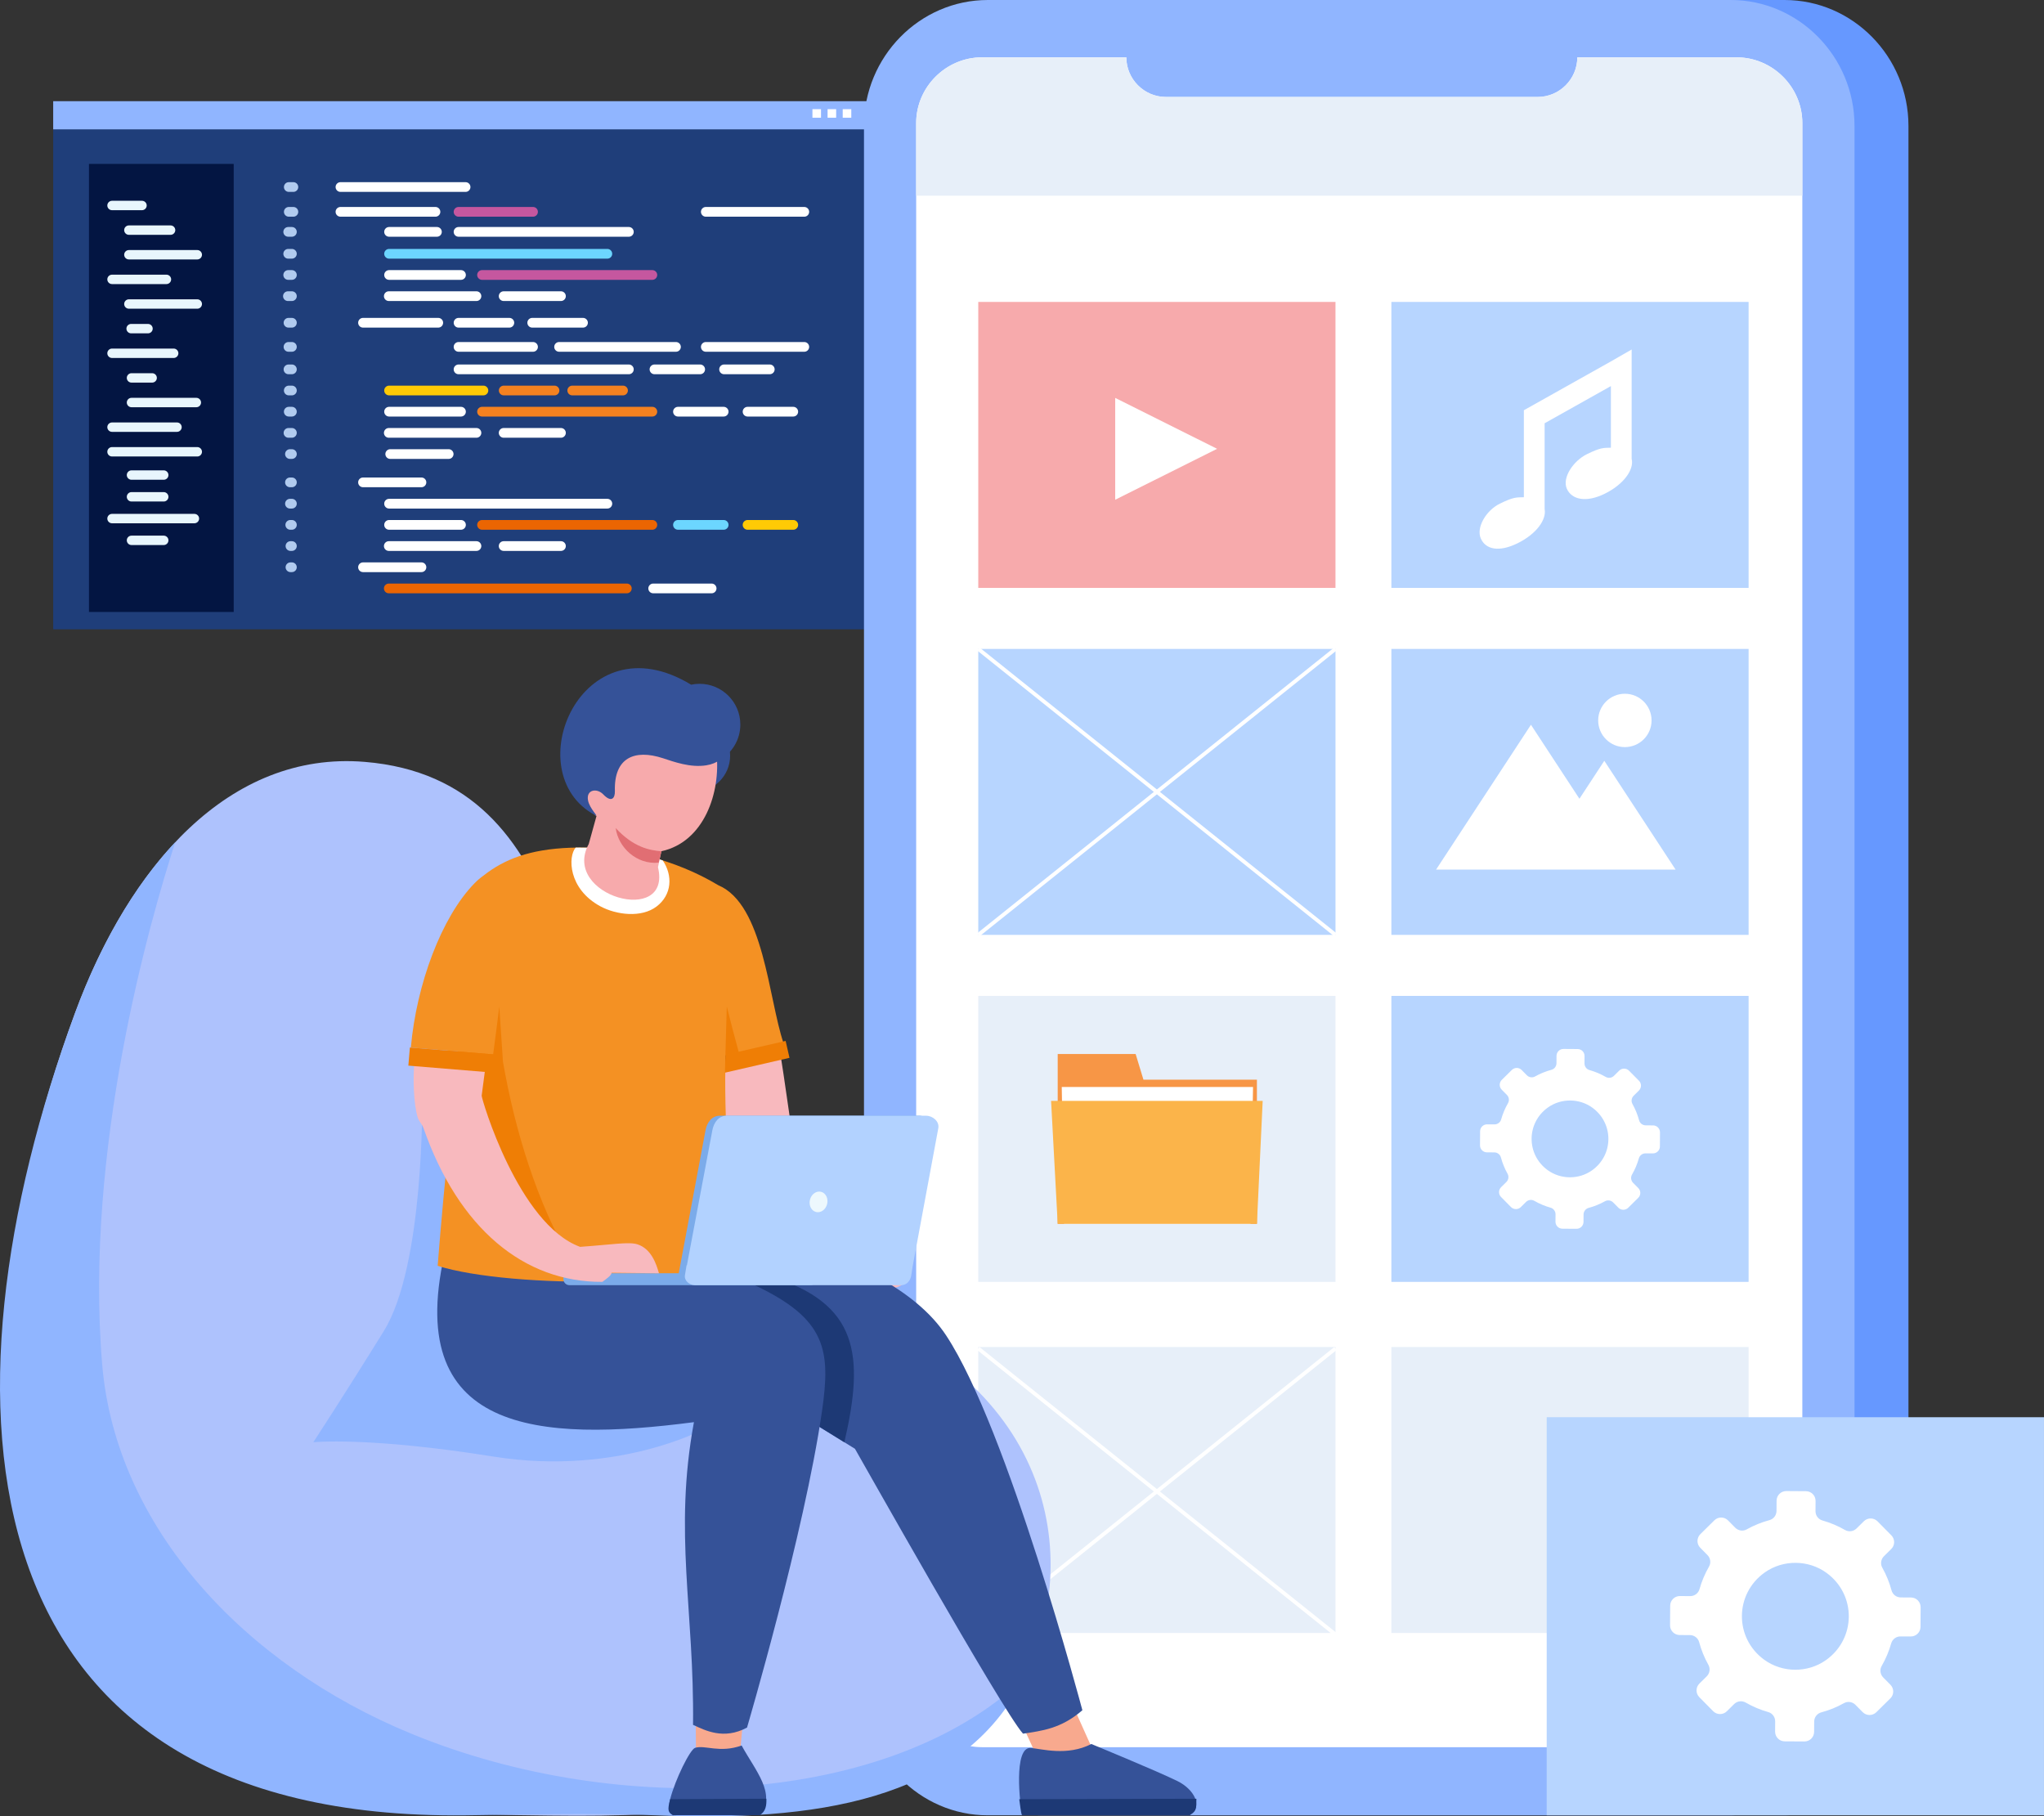
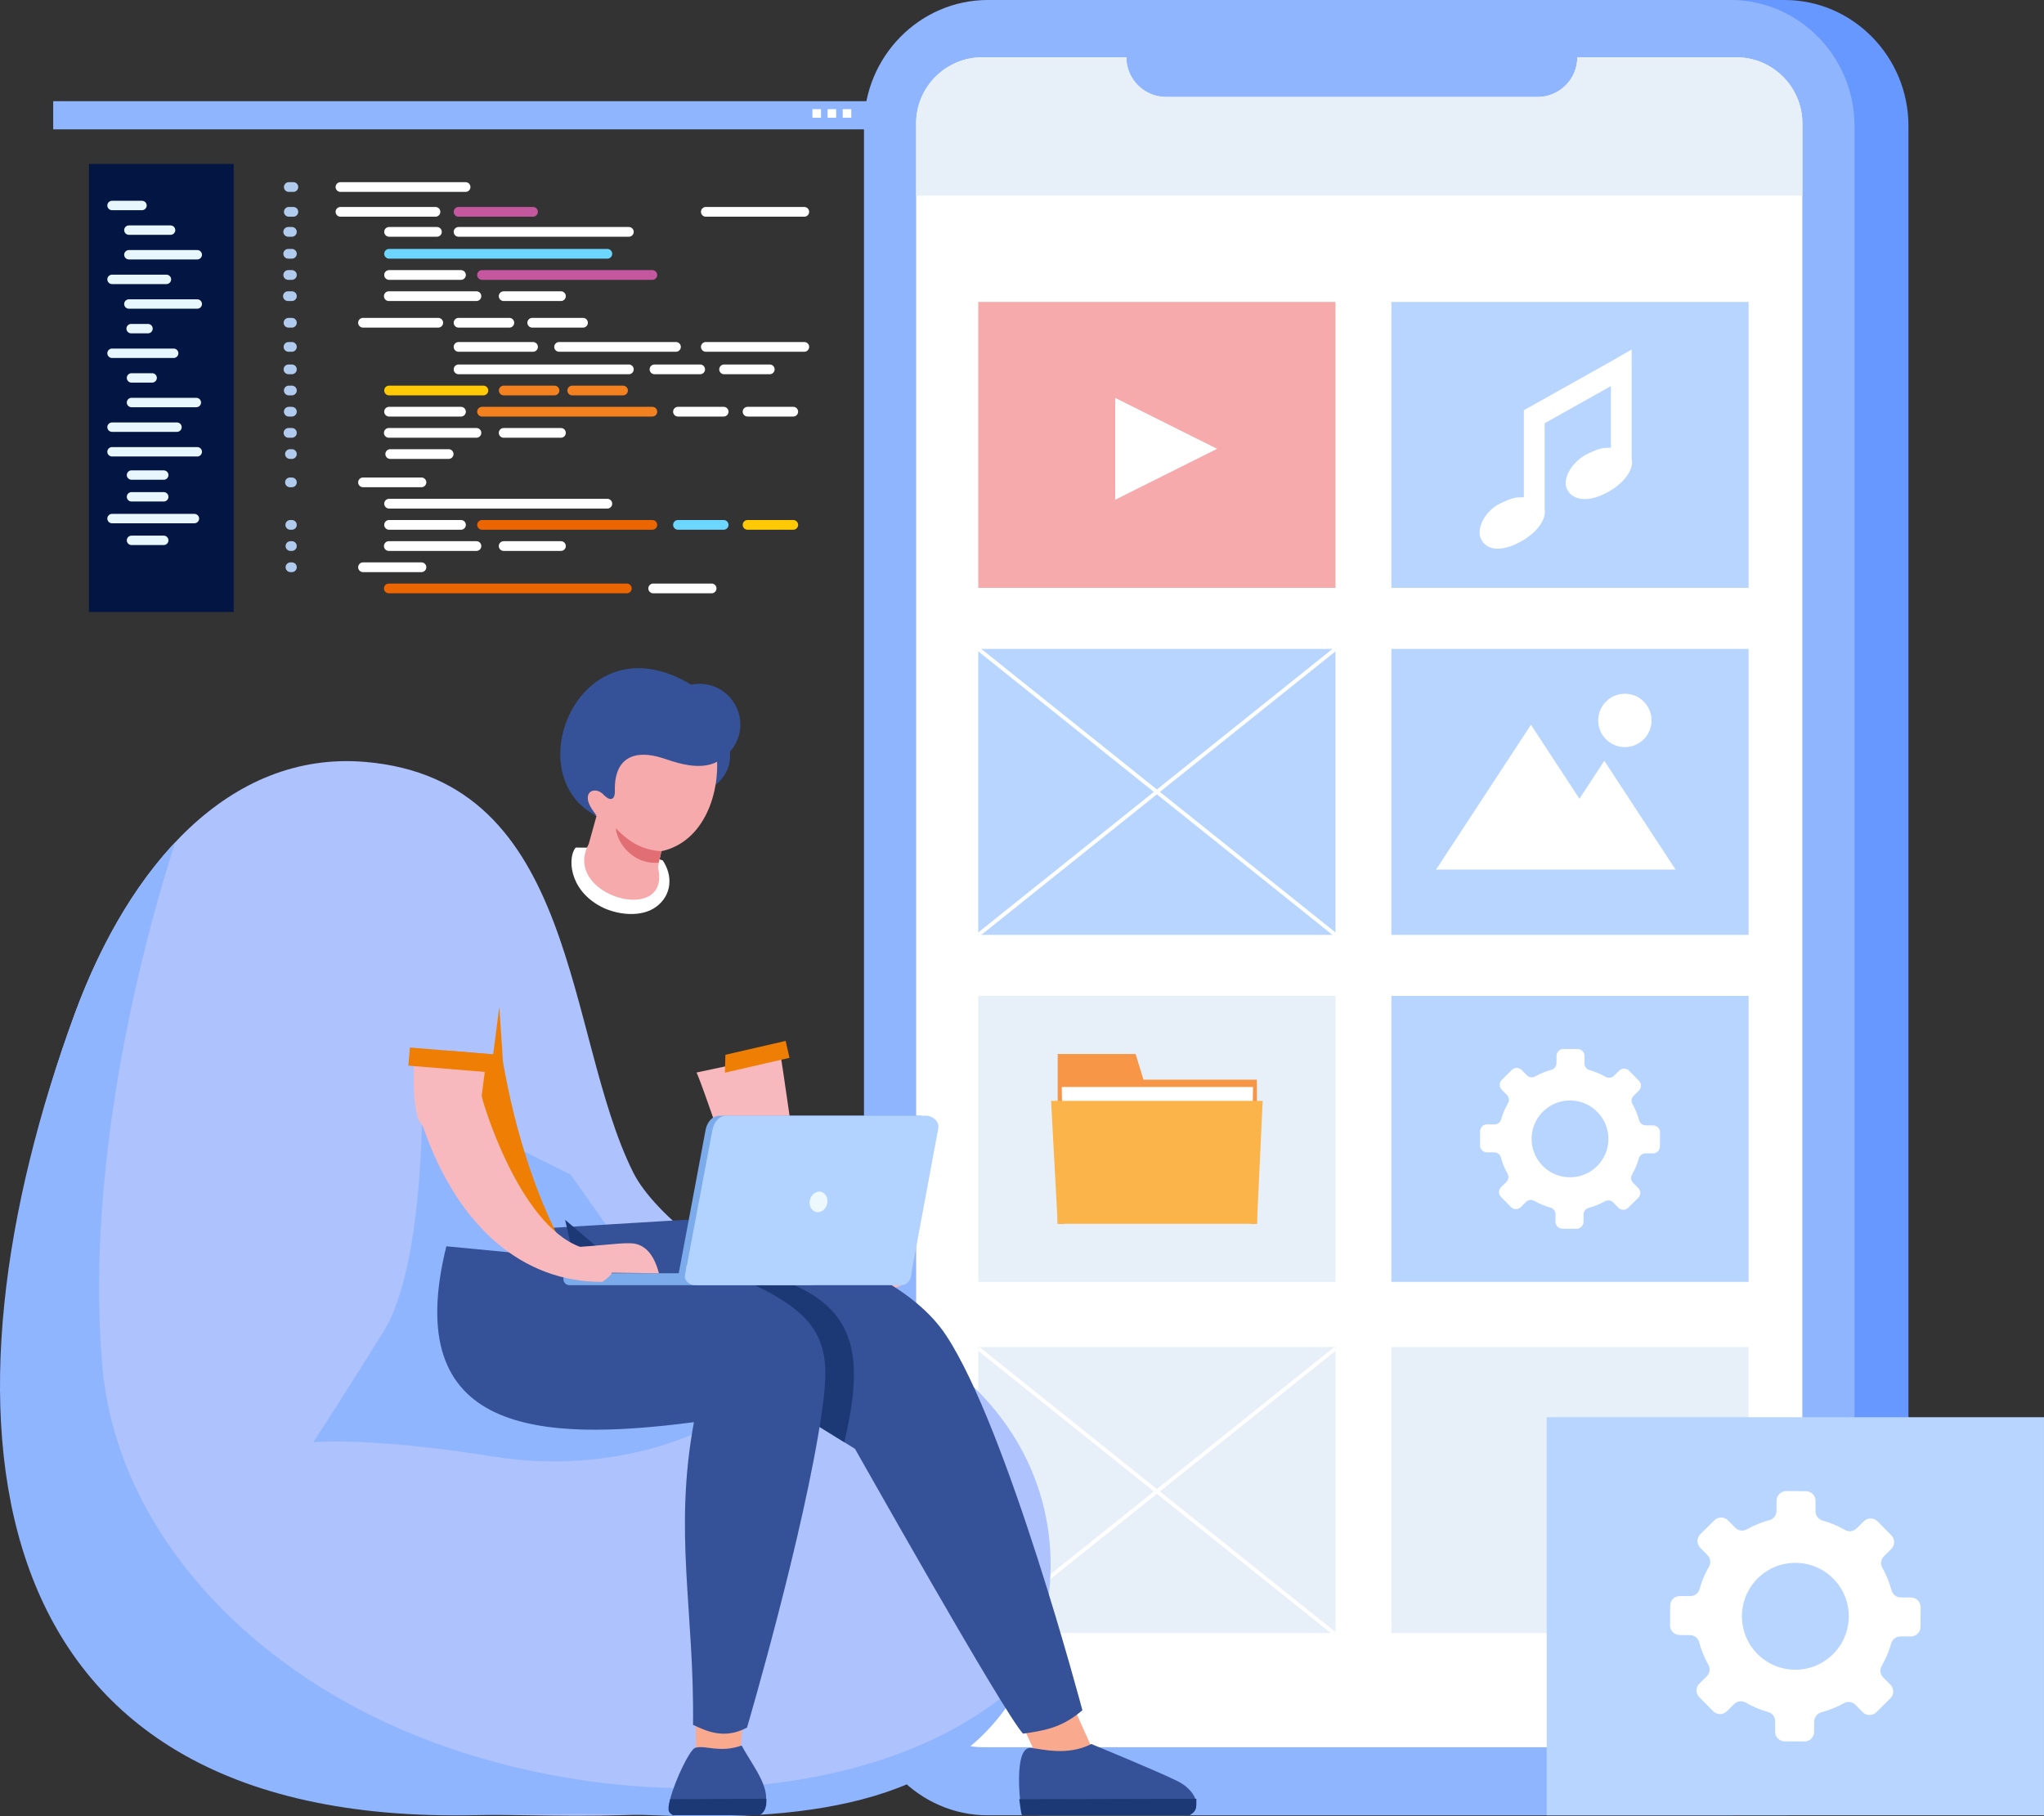
<svg xmlns="http://www.w3.org/2000/svg" width="359" height="319" viewBox="0 0 359 319" fill="none">
  <rect x="0" y="0" width="359" height="319" fill="#333333" stroke="none" />
  <g clip-path="url(#clip0_22291_11552)">
-     <path fill-rule="evenodd" clip-rule="evenodd" d="M9.38 22.702H152.814C152.834 22.702 152.851 22.719 152.851 22.739V110.484C152.851 110.504 152.834 110.521 152.814 110.521H9.38C9.36 110.521 9.343 110.504 9.343 110.484V22.739C9.343 22.719 9.36 22.702 9.38 22.702Z" fill="#1F3E7A" />
    <path fill-rule="evenodd" clip-rule="evenodd" d="M68.287 104.198H110.095C110.566 104.198 110.95 103.813 110.95 103.343C110.95 102.873 110.566 102.489 110.095 102.489H68.287C67.816 102.489 67.432 102.873 67.432 103.343C67.432 103.813 67.816 104.198 68.287 104.198Z" fill="#EB6502" />
    <path fill-rule="evenodd" clip-rule="evenodd" d="M114.724 104.198H124.987C125.458 104.198 125.842 103.813 125.842 103.343C125.842 102.873 125.458 102.489 124.987 102.489H114.724C114.254 102.489 113.869 102.873 113.869 103.343C113.869 103.813 114.254 104.198 114.724 104.198Z" fill="white" />
    <path fill-rule="evenodd" clip-rule="evenodd" d="M63.759 100.478H74.022C74.493 100.478 74.877 100.093 74.877 99.623C74.877 99.153 74.493 98.769 74.022 98.769H63.759C63.289 98.769 62.904 99.153 62.904 99.623C62.903 100.092 63.289 100.478 63.759 100.478Z" fill="white" />
    <path fill-rule="evenodd" clip-rule="evenodd" d="M68.287 96.756H83.681C84.152 96.756 84.536 96.372 84.536 95.902C84.536 95.432 84.152 95.047 83.681 95.047H68.287C67.816 95.047 67.432 95.432 67.432 95.902C67.432 96.372 67.816 96.756 68.287 96.756Z" fill="white" />
    <path fill-rule="evenodd" clip-rule="evenodd" d="M68.336 93.036H80.965C81.435 93.036 81.82 92.652 81.82 92.182C81.82 91.712 81.435 91.327 80.965 91.327H68.336C67.866 91.327 67.481 91.712 67.481 92.182C67.481 92.65 67.866 93.036 68.336 93.036Z" fill="white" />
    <path fill-rule="evenodd" clip-rule="evenodd" d="M68.336 89.315H106.673C107.143 89.315 107.528 88.93 107.528 88.46C107.528 87.99 107.143 87.606 106.673 87.606H68.336C67.866 87.606 67.481 87.99 67.481 88.46C67.481 88.93 67.866 89.315 68.336 89.315Z" fill="white" />
    <path fill-rule="evenodd" clip-rule="evenodd" d="M88.461 96.756H98.523C98.993 96.756 99.378 96.372 99.378 95.902C99.378 95.432 98.993 95.047 98.523 95.047H88.461C87.991 95.047 87.606 95.432 87.606 95.902C87.606 96.372 87.991 96.756 88.461 96.756Z" fill="white" />
    <path fill-rule="evenodd" clip-rule="evenodd" d="M84.664 93.036H114.575C115.045 93.036 115.43 92.652 115.43 92.182C115.43 91.712 115.045 91.327 114.575 91.327H84.664C84.193 91.327 83.809 91.712 83.809 92.182C83.809 92.65 84.193 93.036 84.664 93.036Z" fill="#EB6502" />
    <path fill-rule="evenodd" clip-rule="evenodd" d="M119.077 93.036H127.101C127.571 93.036 127.956 92.652 127.956 92.182C127.956 91.712 127.571 91.327 127.101 91.327H119.077C118.606 91.327 118.222 91.712 118.222 92.182C118.222 92.65 118.606 93.036 119.077 93.036Z" fill="#6CD6FF" />
    <path fill-rule="evenodd" clip-rule="evenodd" d="M131.301 93.036H139.325C139.796 93.036 140.18 92.652 140.18 92.182C140.18 91.712 139.796 91.327 139.325 91.327H131.301C130.831 91.327 130.446 91.712 130.446 92.182C130.446 92.65 130.831 93.036 131.301 93.036Z" fill="#FFCA05" />
    <path fill-rule="evenodd" clip-rule="evenodd" d="M63.759 85.57H74.022C74.493 85.57 74.877 85.185 74.877 84.715C74.877 84.245 74.493 83.861 74.022 83.861H63.759C63.289 83.861 62.904 84.245 62.904 84.715C62.903 85.185 63.289 85.57 63.759 85.57Z" fill="white" />
    <path fill-rule="evenodd" clip-rule="evenodd" d="M68.287 52.867H83.681C84.152 52.867 84.536 52.482 84.536 52.012C84.536 51.542 84.152 51.158 83.681 51.158H68.287C67.816 51.158 67.432 51.542 67.432 52.012C67.432 52.482 67.816 52.867 68.287 52.867Z" fill="white" />
    <path fill-rule="evenodd" clip-rule="evenodd" d="M68.336 49.147H80.965C81.435 49.147 81.82 48.762 81.82 48.292C81.82 47.822 81.435 47.438 80.965 47.438H68.336C67.866 47.438 67.481 47.822 67.481 48.292C67.481 48.762 67.866 49.147 68.336 49.147Z" fill="white" />
    <path fill-rule="evenodd" clip-rule="evenodd" d="M68.336 45.427H106.673C107.143 45.427 107.528 45.043 107.528 44.573C107.528 44.103 107.143 43.718 106.673 43.718H68.336C67.866 43.718 67.481 44.103 67.481 44.573C67.481 45.041 67.866 45.427 68.336 45.427Z" fill="#6CD6FF" />
    <path fill-rule="evenodd" clip-rule="evenodd" d="M88.461 52.867H98.523C98.993 52.867 99.378 52.482 99.378 52.012C99.378 51.542 98.993 51.158 98.523 51.158H88.461C87.991 51.158 87.606 51.542 87.606 52.012C87.606 52.482 87.991 52.867 88.461 52.867Z" fill="white" />
    <path fill-rule="evenodd" clip-rule="evenodd" d="M84.664 49.147H114.575C115.045 49.147 115.43 48.762 115.43 48.292C115.43 47.822 115.045 47.438 114.575 47.438H84.664C84.193 47.438 83.809 47.822 83.809 48.292C83.809 48.762 84.193 49.147 84.664 49.147Z" fill="#C5579F" />
    <path fill-rule="evenodd" clip-rule="evenodd" d="M68.539 80.598H78.802C79.272 80.598 79.657 80.213 79.657 79.743C79.657 79.273 79.272 78.889 78.802 78.889H68.539C68.068 78.889 67.684 79.273 67.684 79.743C67.684 80.213 68.068 80.598 68.539 80.598Z" fill="white" />
    <path fill-rule="evenodd" clip-rule="evenodd" d="M68.287 76.878H83.681C84.152 76.878 84.536 76.493 84.536 76.023C84.536 75.553 84.152 75.169 83.681 75.169H68.287C67.816 75.169 67.432 75.553 67.432 76.023C67.432 76.493 67.816 76.878 68.287 76.878Z" fill="white" />
    <path fill-rule="evenodd" clip-rule="evenodd" d="M68.336 73.156H80.965C81.435 73.156 81.82 72.772 81.82 72.302C81.82 71.832 81.435 71.448 80.965 71.448H68.336C67.866 71.448 67.481 71.832 67.481 72.302C67.481 72.772 67.866 73.156 68.336 73.156Z" fill="white" />
    <path fill-rule="evenodd" clip-rule="evenodd" d="M68.336 69.436H84.904C85.374 69.436 85.759 69.052 85.759 68.582C85.759 68.112 85.374 67.728 84.904 67.728H68.336C67.866 67.728 67.481 68.112 67.481 68.582C67.481 69.052 67.866 69.436 68.336 69.436Z" fill="#FFCA05" />
    <path fill-rule="evenodd" clip-rule="evenodd" d="M88.461 76.878H98.523C98.993 76.878 99.378 76.493 99.378 76.023C99.378 75.553 98.993 75.169 98.523 75.169H88.461C87.991 75.169 87.606 75.553 87.606 76.023C87.606 76.493 87.991 76.878 88.461 76.878Z" fill="white" />
    <path fill-rule="evenodd" clip-rule="evenodd" d="M84.664 73.156H114.575C115.045 73.156 115.43 72.772 115.43 72.302C115.43 71.832 115.045 71.448 114.575 71.448H84.664C84.193 71.448 83.809 71.832 83.809 72.302C83.809 72.772 84.193 73.156 84.664 73.156Z" fill="#F48120" />
    <path fill-rule="evenodd" clip-rule="evenodd" d="M119.077 73.156H127.101C127.571 73.156 127.956 72.772 127.956 72.302C127.956 71.832 127.571 71.448 127.101 71.448H119.077C118.606 71.448 118.222 71.832 118.222 72.302C118.222 72.772 118.606 73.156 119.077 73.156Z" fill="white" />
    <path fill-rule="evenodd" clip-rule="evenodd" d="M131.301 73.156H139.325C139.796 73.156 140.18 72.772 140.18 72.302C140.18 71.832 139.796 71.448 139.325 71.448H131.301C130.831 71.448 130.446 71.832 130.446 72.302C130.446 72.772 130.831 73.156 131.301 73.156Z" fill="white" />
    <path fill-rule="evenodd" clip-rule="evenodd" d="M80.539 41.576H110.45C110.92 41.576 111.305 41.192 111.305 40.722C111.305 40.252 110.92 39.867 110.45 39.867H80.539C80.068 39.867 79.684 40.252 79.684 40.722C79.682 41.192 80.068 41.576 80.539 41.576Z" fill="white" />
    <path fill-rule="evenodd" clip-rule="evenodd" d="M80.539 38.058H93.619C94.089 38.058 94.474 37.674 94.474 37.203C94.474 36.733 94.089 36.349 93.619 36.349H80.539C80.068 36.349 79.684 36.733 79.684 37.203C79.682 37.674 80.068 38.058 80.539 38.058Z" fill="#C5579F" />
    <path fill-rule="evenodd" clip-rule="evenodd" d="M123.968 38.058H141.263C141.733 38.058 142.118 37.674 142.118 37.203C142.118 36.733 141.733 36.349 141.263 36.349H123.968C123.498 36.349 123.113 36.733 123.113 37.203C123.113 37.674 123.498 38.058 123.968 38.058Z" fill="white" />
    <path fill-rule="evenodd" clip-rule="evenodd" d="M80.539 65.724H110.45C110.92 65.724 111.305 65.339 111.305 64.869C111.305 64.399 110.92 64.015 110.45 64.015H80.539C80.068 64.015 79.684 64.399 79.684 64.869C79.682 65.339 80.068 65.724 80.539 65.724Z" fill="white" />
    <path fill-rule="evenodd" clip-rule="evenodd" d="M114.951 65.724H122.975C123.445 65.724 123.83 65.339 123.83 64.869C123.83 64.399 123.445 64.015 122.975 64.015H114.951C114.48 64.015 114.096 64.399 114.096 64.869C114.096 65.339 114.48 65.724 114.951 65.724Z" fill="white" />
    <path fill-rule="evenodd" clip-rule="evenodd" d="M127.176 65.724H135.2C135.671 65.724 136.055 65.339 136.055 64.869C136.055 64.399 135.671 64.015 135.2 64.015H127.176C126.706 64.015 126.321 64.399 126.321 64.869C126.321 65.339 126.706 65.724 127.176 65.724Z" fill="white" />
    <path fill-rule="evenodd" clip-rule="evenodd" d="M80.539 61.777H93.619C94.089 61.777 94.474 61.393 94.474 60.922C94.474 60.453 94.089 60.068 93.619 60.068H80.539C80.068 60.068 79.684 60.453 79.684 60.922C79.682 61.393 80.068 61.777 80.539 61.777Z" fill="white" />
    <path fill-rule="evenodd" clip-rule="evenodd" d="M98.198 61.777H118.724C119.194 61.777 119.579 61.393 119.579 60.922C119.579 60.453 119.194 60.068 118.724 60.068H98.198C97.727 60.068 97.343 60.453 97.343 60.922C97.343 61.393 97.727 61.777 98.198 61.777Z" fill="white" />
    <path fill-rule="evenodd" clip-rule="evenodd" d="M123.968 61.777H141.263C141.733 61.777 142.118 61.393 142.118 60.922C142.118 60.453 141.733 60.068 141.263 60.068H123.968C123.498 60.068 123.113 60.453 123.113 60.922C123.113 61.393 123.498 61.777 123.968 61.777Z" fill="white" />
    <path d="M41.048 28.787H15.625V107.478H41.048V28.787Z" fill="#031542" />
    <path fill-rule="evenodd" clip-rule="evenodd" d="M88.473 69.436H97.391C97.861 69.436 98.246 69.052 98.246 68.582C98.246 68.112 97.861 67.728 97.391 67.728H88.473C88.003 67.728 87.618 68.112 87.618 68.582C87.617 69.052 88.003 69.436 88.473 69.436Z" fill="#F48120" />
    <path fill-rule="evenodd" clip-rule="evenodd" d="M100.508 69.436H109.426C109.896 69.436 110.281 69.052 110.281 68.582C110.281 68.112 109.896 67.728 109.426 67.728H100.508C100.038 67.728 99.653 68.112 99.653 68.582C99.653 69.052 100.038 69.436 100.508 69.436Z" fill="#F48120" />
    <path fill-rule="evenodd" clip-rule="evenodd" d="M63.759 57.538H76.974C77.444 57.538 77.829 57.154 77.829 56.684C77.829 56.214 77.444 55.83 76.974 55.83H63.759C63.289 55.83 62.904 56.214 62.904 56.684C62.903 57.154 63.289 57.538 63.759 57.538Z" fill="white" />
    <path fill-rule="evenodd" clip-rule="evenodd" d="M80.541 57.538H89.459C89.93 57.538 90.314 57.154 90.314 56.684C90.314 56.214 89.93 55.83 89.459 55.83H80.541C80.071 55.83 79.686 56.214 79.686 56.684C79.686 57.154 80.071 57.538 80.541 57.538Z" fill="white" />
    <path fill-rule="evenodd" clip-rule="evenodd" d="M93.479 57.538H102.397C102.867 57.538 103.252 57.154 103.252 56.684C103.252 56.214 102.867 55.83 102.397 55.83H93.479C93.009 55.83 92.624 56.214 92.624 56.684C92.622 57.154 93.009 57.538 93.479 57.538Z" fill="white" />
    <path fill-rule="evenodd" clip-rule="evenodd" d="M23.095 84.259H28.759C29.213 84.259 29.585 83.888 29.585 83.433C29.585 82.98 29.214 82.607 28.759 82.607H23.095C22.642 82.607 22.269 82.978 22.269 83.433C22.27 83.886 22.642 84.259 23.095 84.259Z" fill="#E8F6FD" />
    <path fill-rule="evenodd" clip-rule="evenodd" d="M19.675 80.171H34.65C35.103 80.171 35.476 79.8 35.476 79.345C35.476 78.892 35.105 78.519 34.65 78.519H19.675C19.221 78.519 18.849 78.891 18.849 79.345C18.849 79.8 19.221 80.171 19.675 80.171Z" fill="#E8F6FD" />
    <path fill-rule="evenodd" clip-rule="evenodd" d="M19.675 75.846H31.087C31.541 75.846 31.914 75.475 31.914 75.02C31.914 74.567 31.542 74.194 31.087 74.194H19.675C19.221 74.194 18.849 74.565 18.849 75.02C18.849 75.475 19.221 75.846 19.675 75.846Z" fill="#E8F6FD" />
    <path fill-rule="evenodd" clip-rule="evenodd" d="M23.095 71.52H34.485C34.939 71.52 35.312 71.149 35.312 70.694C35.312 70.241 34.941 69.868 34.485 69.868H23.095C22.642 69.868 22.269 70.239 22.269 70.694C22.27 71.149 22.642 71.52 23.095 71.52Z" fill="#E8F6FD" />
    <path fill-rule="evenodd" clip-rule="evenodd" d="M23.095 67.195H26.723C27.177 67.195 27.55 66.825 27.55 66.37C27.55 65.916 27.178 65.544 26.723 65.544H23.095C22.642 65.544 22.269 65.915 22.269 66.37C22.27 66.823 22.642 67.195 23.095 67.195Z" fill="#E8F6FD" />
    <path fill-rule="evenodd" clip-rule="evenodd" d="M19.675 62.87H30.504C30.958 62.87 31.331 62.499 31.331 62.044C31.331 61.591 30.959 61.218 30.504 61.218H19.675C19.221 61.218 18.849 61.589 18.849 62.044C18.849 62.497 19.221 62.87 19.675 62.87Z" fill="#E8F6FD" />
    <path fill-rule="evenodd" clip-rule="evenodd" d="M23.03 58.544H25.995C26.449 58.544 26.822 58.173 26.822 57.718C26.822 57.265 26.451 56.892 25.995 56.892H23.03C22.577 56.892 22.204 57.263 22.204 57.718C22.204 58.171 22.577 58.544 23.03 58.544Z" fill="#E8F6FD" />
    <path fill-rule="evenodd" clip-rule="evenodd" d="M22.636 54.218H34.65C35.103 54.218 35.476 53.847 35.476 53.392C35.476 52.939 35.105 52.566 34.65 52.566H22.636C22.183 52.566 21.81 52.937 21.81 53.392C21.81 53.847 22.181 54.218 22.636 54.218Z" fill="#E8F6FD" />
    <path fill-rule="evenodd" clip-rule="evenodd" d="M19.675 49.892H29.233C29.686 49.892 30.059 49.521 30.059 49.066C30.059 48.613 29.688 48.24 29.233 48.24H19.675C19.221 48.24 18.849 48.611 18.849 49.066C18.849 49.521 19.221 49.892 19.675 49.892Z" fill="#E8F6FD" />
    <path fill-rule="evenodd" clip-rule="evenodd" d="M22.636 45.566H34.65C35.103 45.566 35.476 45.195 35.476 44.74C35.476 44.287 35.105 43.915 34.65 43.915H22.636C22.183 43.915 21.81 44.285 21.81 44.74C21.81 45.195 22.181 45.566 22.636 45.566Z" fill="#E8F6FD" />
    <path fill-rule="evenodd" clip-rule="evenodd" d="M22.636 41.241H29.96C30.413 41.241 30.786 40.87 30.786 40.415C30.786 39.962 30.415 39.589 29.96 39.589H22.636C22.183 39.589 21.81 39.96 21.81 40.415C21.81 40.87 22.181 41.241 22.636 41.241Z" fill="#E8F6FD" />
    <path fill-rule="evenodd" clip-rule="evenodd" d="M19.675 36.915H24.941C25.395 36.915 25.767 36.544 25.767 36.089C25.767 35.636 25.396 35.263 24.941 35.263H19.675C19.221 35.263 18.849 35.634 18.849 36.089C18.849 36.544 19.221 36.915 19.675 36.915Z" fill="#E8F6FD" />
    <path fill-rule="evenodd" clip-rule="evenodd" d="M23.095 88.079H28.759C29.213 88.079 29.585 87.708 29.585 87.253C29.585 86.8 29.214 86.427 28.759 86.427H23.095C22.642 86.427 22.269 86.799 22.269 87.253C22.27 87.708 22.642 88.079 23.095 88.079Z" fill="#E8F6FD" />
    <path fill-rule="evenodd" clip-rule="evenodd" d="M19.675 91.901H34.146C34.599 91.901 34.972 91.531 34.972 91.076C34.972 90.622 34.601 90.25 34.146 90.25H19.675C19.221 90.25 18.849 90.621 18.849 91.076C18.849 91.531 19.221 91.901 19.675 91.901Z" fill="#E8F6FD" />
    <path fill-rule="evenodd" clip-rule="evenodd" d="M23.095 95.724H28.759C29.213 95.724 29.585 95.353 29.585 94.898C29.585 94.445 29.214 94.072 28.759 94.072H23.095C22.642 94.072 22.269 94.443 22.269 94.898C22.27 95.353 22.642 95.724 23.095 95.724Z" fill="#E8F6FD" />
    <path fill-rule="evenodd" clip-rule="evenodd" d="M68.336 41.576H76.739C77.209 41.576 77.594 41.192 77.594 40.722C77.594 40.252 77.209 39.867 76.739 39.867H68.336C67.866 39.867 67.481 40.252 67.481 40.722C67.481 41.192 67.866 41.576 68.336 41.576Z" fill="white" />
    <path fill-rule="evenodd" clip-rule="evenodd" d="M59.798 38.058H76.483C76.954 38.058 77.338 37.674 77.338 37.203C77.338 36.733 76.954 36.349 76.483 36.349H59.798C59.328 36.349 58.943 36.733 58.943 37.203C58.943 37.674 59.328 38.058 59.798 38.058Z" fill="white" />
    <path fill-rule="evenodd" clip-rule="evenodd" d="M59.798 33.702H81.773C82.243 33.702 82.628 33.317 82.628 32.847C82.628 32.377 82.243 31.993 81.773 31.993H59.798C59.328 31.993 58.943 32.377 58.943 32.847C58.943 33.317 59.328 33.702 59.798 33.702Z" fill="white" />
    <path fill-rule="evenodd" clip-rule="evenodd" d="M50.723 33.702H51.528C51.998 33.702 52.383 33.317 52.383 32.847C52.383 32.377 51.998 31.993 51.528 31.993H50.723C50.253 31.993 49.868 32.377 49.868 32.847C49.867 33.317 50.253 33.702 50.723 33.702Z" fill="#B1CBEF" />
    <path fill-rule="evenodd" clip-rule="evenodd" d="M50.723 38.058H51.528C51.998 38.058 52.383 37.674 52.383 37.203C52.383 36.733 51.998 36.349 51.528 36.349H50.723C50.253 36.349 49.868 36.733 49.868 37.203C49.867 37.674 50.253 38.058 50.723 38.058Z" fill="#B1CBEF" />
    <path fill-rule="evenodd" clip-rule="evenodd" d="M50.57 52.867H51.267C51.737 52.867 52.122 52.482 52.122 52.012C52.122 51.542 51.737 51.158 51.267 51.158H50.57C50.099 51.158 49.715 51.542 49.715 52.012C49.715 52.482 50.099 52.867 50.57 52.867Z" fill="#B1CBEF" />
    <path fill-rule="evenodd" clip-rule="evenodd" d="M50.621 49.147H51.267C51.738 49.147 52.122 48.762 52.122 48.292C52.122 47.822 51.738 47.438 51.267 47.438H50.621C50.15 47.438 49.766 47.822 49.766 48.292C49.764 48.762 50.15 49.147 50.621 49.147Z" fill="#B1CBEF" />
    <path fill-rule="evenodd" clip-rule="evenodd" d="M50.621 45.427H51.267C51.738 45.427 52.122 45.043 52.122 44.573C52.122 44.103 51.738 43.718 51.267 43.718H50.621C50.15 43.718 49.766 44.103 49.766 44.573C49.764 45.041 50.15 45.427 50.621 45.427Z" fill="#B1CBEF" />
    <path fill-rule="evenodd" clip-rule="evenodd" d="M50.621 41.576H51.267C51.738 41.576 52.122 41.192 52.122 40.722C52.122 40.252 51.738 39.867 51.267 39.867H50.621C50.15 39.867 49.766 40.252 49.766 40.722C49.764 41.192 50.15 41.576 50.621 41.576Z" fill="#B1CBEF" />
    <path fill-rule="evenodd" clip-rule="evenodd" d="M50.669 65.724H51.267C51.738 65.724 52.122 65.339 52.122 64.869C52.122 64.399 51.738 64.015 51.267 64.015H50.669C50.199 64.015 49.815 64.399 49.815 64.869C49.813 65.339 50.197 65.724 50.669 65.724Z" fill="#B1CBEF" />
    <path fill-rule="evenodd" clip-rule="evenodd" d="M50.669 61.777H51.267C51.738 61.777 52.122 61.393 52.122 60.922C52.122 60.453 51.738 60.068 51.267 60.068H50.669C50.199 60.068 49.815 60.453 49.815 60.922C49.813 61.393 50.197 61.777 50.669 61.777Z" fill="#B1CBEF" />
    <path fill-rule="evenodd" clip-rule="evenodd" d="M50.672 57.538H51.267C51.737 57.538 52.122 57.154 52.122 56.684C52.122 56.214 51.737 55.83 51.267 55.83H50.672C50.202 55.83 49.817 56.214 49.817 56.684C49.817 57.154 50.202 57.538 50.672 57.538Z" fill="#B1CBEF" />
    <path fill-rule="evenodd" clip-rule="evenodd" d="M50.928 80.598H51.267C51.738 80.598 52.123 80.213 52.123 79.743C52.123 79.273 51.738 78.889 51.267 78.889H50.928C50.458 78.889 50.073 79.273 50.073 79.743C50.072 80.213 50.458 80.598 50.928 80.598Z" fill="#B1CBEF" />
    <path fill-rule="evenodd" clip-rule="evenodd" d="M50.669 76.878H51.267C51.738 76.878 52.122 76.493 52.122 76.023C52.122 75.553 51.738 75.169 51.267 75.169H50.669C50.199 75.169 49.815 75.553 49.815 76.023C49.813 76.493 50.197 76.878 50.669 76.878Z" fill="#B1CBEF" />
    <path fill-rule="evenodd" clip-rule="evenodd" d="M50.719 73.156H51.265C51.736 73.156 52.12 72.772 52.12 72.302C52.12 71.832 51.736 71.448 51.265 71.448H50.719C50.249 71.448 49.864 71.832 49.864 72.302C49.864 72.772 50.249 73.156 50.719 73.156Z" fill="#B1CBEF" />
    <path fill-rule="evenodd" clip-rule="evenodd" d="M50.719 69.436H51.267C51.737 69.436 52.122 69.052 52.122 68.582C52.122 68.112 51.737 67.728 51.267 67.728H50.719C50.249 67.728 49.864 68.112 49.864 68.582C49.864 69.052 50.249 69.436 50.719 69.436Z" fill="#B1CBEF" />
    <path fill-rule="evenodd" clip-rule="evenodd" d="M51.017 100.478H51.267C51.738 100.478 52.122 100.093 52.122 99.623C52.122 99.153 51.738 98.769 51.267 98.769H51.017C50.547 98.769 50.162 99.153 50.162 99.623C50.162 100.092 50.547 100.478 51.017 100.478Z" fill="#B1CBEF" />
    <path fill-rule="evenodd" clip-rule="evenodd" d="M51.017 96.756H51.267C51.738 96.756 52.122 96.372 52.122 95.902C52.122 95.432 51.738 95.047 51.267 95.047H51.017C50.547 95.047 50.162 95.432 50.162 95.902C50.162 96.372 50.547 96.756 51.017 96.756Z" fill="#B1CBEF" />
    <path fill-rule="evenodd" clip-rule="evenodd" d="M50.985 93.036H51.267C51.737 93.036 52.122 92.652 52.122 92.182C52.122 91.712 51.737 91.327 51.267 91.327H50.985C50.514 91.327 50.13 91.712 50.13 92.182C50.13 92.65 50.514 93.036 50.985 93.036Z" fill="#B1CBEF" />
-     <path fill-rule="evenodd" clip-rule="evenodd" d="M50.928 89.315H51.267C51.738 89.315 52.123 88.93 52.123 88.46C52.123 87.99 51.738 87.606 51.267 87.606H50.928C50.458 87.606 50.073 87.99 50.073 88.46C50.072 88.93 50.458 89.315 50.928 89.315Z" fill="#B1CBEF" />
    <path fill-rule="evenodd" clip-rule="evenodd" d="M50.928 85.57H51.267C51.738 85.57 52.123 85.185 52.123 84.715C52.123 84.245 51.738 83.861 51.267 83.861H50.928C50.458 83.861 50.073 84.245 50.073 84.715C50.072 85.185 50.458 85.57 50.928 85.57Z" fill="#B1CBEF" />
    <path d="M152.851 17.772H9.343V22.719H152.851V17.772Z" fill="#90B5FF" />
    <path d="M144.198 19.17H142.693V20.674H144.198V19.17Z" fill="white" />
    <path d="M146.858 19.17H145.353V20.674H146.858V19.17Z" fill="white" />
    <path d="M149.517 19.17H148.012V20.674H149.517V19.17Z" fill="white" />
    <path fill-rule="evenodd" clip-rule="evenodd" d="M182.967 0H313.447C325.408 0 335.193 9.951 335.193 22.113V296.701C335.193 308.864 325.408 318.815 313.447 318.815H182.967C171.005 318.815 161.221 308.864 161.221 296.701V22.113C161.221 9.951 171.007 0 182.967 0Z" fill="#6698FF" />
    <path fill-rule="evenodd" clip-rule="evenodd" d="M173.493 0H303.973C315.935 0 325.719 9.951 325.719 22.113V296.701C325.719 308.864 315.935 318.815 303.973 318.815H173.493C161.532 318.815 151.747 308.864 151.747 296.701V22.113C151.747 9.951 161.532 0 173.493 0Z" fill="#90B5FF" />
    <path fill-rule="evenodd" clip-rule="evenodd" d="M172.467 10.07C166.133 10.07 160.912 15.287 160.912 21.617V295.303C160.912 301.633 166.133 306.85 172.467 306.85H305C311.334 306.85 316.555 301.633 316.555 295.303V21.616C316.555 15.286 311.334 10.068 305 10.068H277.032C277.032 13.897 273.898 17.03 270.066 17.03H204.789C200.957 17.03 197.823 13.897 197.823 10.068H172.467V10.07Z" fill="white" />
    <path d="M307.118 236.571H244.378V286.794H307.118V236.571Z" fill="#E7EFF9" />
    <path d="M234.56 236.571H171.82V286.794H234.56V236.571Z" fill="#E7EFF9" />
    <path d="M172.029 236.571L203.191 261.514L234.352 236.571L234.77 237.089L203.724 261.942L234.77 286.792L234.352 287.312L203.191 262.368L172.029 287.312L171.61 286.792L202.657 261.942L171.61 237.089L172.029 236.571Z" fill="white" />
    <path fill-rule="evenodd" clip-rule="evenodd" d="M172.467 10.07C166.133 10.07 160.912 15.287 160.912 21.617V34.37H316.555V21.617C316.555 15.287 311.334 10.07 305 10.07H277.032C277.032 13.899 273.898 17.031 270.066 17.031H204.789C200.957 17.031 197.823 13.899 197.823 10.07H172.467Z" fill="#E7EFF9" />
    <path fill-rule="evenodd" clip-rule="evenodd" d="M13.169 177.931C-12.062 246.411 -3.015 317.409 90.842 318.785C107.426 319.028 109.85 318.985 136.262 317.346C152.05 316.368 174.361 306.729 180.457 293.369C190.784 270.728 182.757 239.022 141.333 227.761C128.899 224.382 114.959 213.397 111.235 205.951C99.146 181.787 101.782 136.916 64.06 133.805C40.221 131.839 22.681 152.116 13.169 177.931Z" fill="#AEC2FD" />
    <path fill-rule="evenodd" clip-rule="evenodd" d="M13.169 177.931C-12.062 246.411 -6.998 319.792 81.726 318.817C91.149 318.713 103.436 318.344 115.199 318.817C142.44 319.915 168.852 316.594 179.74 294.856C156.252 317.033 109.129 319.686 72.159 304.45C42.828 292.36 20.333 268.139 17.948 239.638C14.786 201.88 26.318 161.719 30.774 147.924C23.38 155.78 17.457 166.29 13.169 177.931Z" fill="#90B5FF" />
    <path fill-rule="evenodd" clip-rule="evenodd" d="M74.152 193.324C74.152 193.324 74.496 222.323 67.416 233.763C60.336 245.202 55.024 253.295 55.024 253.295C55.024 253.295 64.569 252.281 86.704 255.816C108.84 259.352 125.165 250.687 126.469 249.271C127.772 247.856 121.959 237.016 121.959 237.016L100.219 206.285L74.152 193.324Z" fill="#90B5FF" />
    <path fill-rule="evenodd" clip-rule="evenodd" d="M121.882 126.375C118.373 126.375 115.527 129.219 115.527 132.726C115.527 136.232 118.373 139.076 121.882 139.076C125.391 139.076 128.236 136.232 128.236 132.726C128.238 129.219 125.392 126.375 121.882 126.375Z" fill="#355298" />
    <path fill-rule="evenodd" clip-rule="evenodd" d="M122.342 188.362C124.085 192.349 127.719 204.412 131.92 213.585C134.76 219.79 139.739 224.461 143.641 225.232C180.573 232.517 141.659 206.132 140.176 205.798C140.001 205.76 137.295 185.767 137.045 185.222L122.342 188.362Z" fill="#F8B9BE" />
    <path fill-rule="evenodd" clip-rule="evenodd" d="M192.972 309.64L182.438 286.159L172.847 288.409L183.085 310.571L192.972 309.64Z" fill="#F8A98E" />
    <path fill-rule="evenodd" clip-rule="evenodd" d="M191.675 306.291C191.675 306.291 203.001 310.939 206.777 312.789C209.71 314.224 211.371 317.244 208.962 318.785H179.626C179.601 318.715 179.574 318.639 179.55 318.555C179.115 317.106 177.975 306.756 181.025 306.986C182.918 307.129 187.437 308.473 191.675 306.291Z" fill="#355298" />
    <path fill-rule="evenodd" clip-rule="evenodd" d="M210.13 315.906L210.131 315.913L210.105 317.081C210.061 318 209.735 318.287 208.956 318.783H179.485C179.46 318.713 179.433 318.636 179.409 318.553C179.323 318.271 179.115 316.799 179.013 315.983L210.13 315.906Z" fill="#1D3975" />
    <path fill-rule="evenodd" clip-rule="evenodd" d="M92.015 215.941L120.337 214.23C120.337 214.23 155.334 218.114 166.173 234.53C177.013 250.945 190.105 300.359 190.105 300.359C186.354 303.617 182.976 303.976 179.678 304.475C176.057 300.481 150.204 254.455 150.162 254.445L101.572 224.416L92.015 215.941Z" fill="#355298" />
    <path fill-rule="evenodd" clip-rule="evenodd" d="M99.252 214.23L112.023 225.086C117.487 225.186 131.469 222.955 135.343 224.159C150.753 228.941 151.858 237.961 148.3 253.297L142.344 249.615L101.572 224.418L99.252 214.23Z" fill="#1D3975" />
    <path fill-rule="evenodd" clip-rule="evenodd" d="M129.953 308.002L130.764 299.446L122.174 299.652L122.256 309.449L129.953 308.002Z" fill="#F8A98E" />
    <path fill-rule="evenodd" clip-rule="evenodd" d="M130.257 306.553C132.618 310.912 136.467 315.08 133.462 318.783H118.163C118.137 318.713 118.112 318.636 118.089 318.553C117.941 318.045 117.227 317.835 117.704 315.978C118.591 312.531 121.196 307.233 122.091 306.961C123.869 306.42 126.39 307.943 130.257 306.553Z" fill="#355298" />
    <path fill-rule="evenodd" clip-rule="evenodd" d="M134.604 315.901L134.606 315.908C134.639 317.066 134.523 318.089 133.465 318.784H118.166C117.377 318.314 117.17 317.99 117.707 315.979L134.604 315.901Z" fill="#1D3975" />
    <path fill-rule="evenodd" clip-rule="evenodd" d="M78.395 218.88C70.212 251.887 94.779 253.295 121.88 249.768C118.291 269.224 121.959 282.859 121.722 302.927C123.829 303.889 127.094 305.616 131.204 303.406C131.204 303.406 141.28 269.173 144.36 247.927C145.914 237.209 145.21 231.713 132.654 225.762C129.143 224.099 100.037 220.953 100.037 220.953L78.395 218.88Z" fill="#355298" />
-     <path fill-rule="evenodd" clip-rule="evenodd" d="M83.305 155.164V155.166C77.54 161.075 73.136 172.912 72.16 183.981L80.601 184.676C79.514 194.501 78.145 206.065 76.868 222.308C89.673 226.388 126.306 226.21 127.937 220.367C128.344 208.853 127.052 196.207 127.454 185.398L137.618 183.211C134.959 175.34 134.163 158.847 126.164 155.47C126.145 155.454 126.123 155.443 126.102 155.434C118.734 151.013 109.306 148.539 100.21 148.879C92.994 149.15 88.548 150.92 84.924 153.772C84.375 154.157 83.843 154.617 83.325 155.144L83.305 155.164Z" fill="#F49123" />
    <path fill-rule="evenodd" clip-rule="evenodd" d="M116.404 151.115C111.254 149.277 106.654 148.837 101.113 148.854C99.734 150.432 99.781 156.108 105.448 159.173C108.233 160.678 112.643 161.237 115.315 159.208C118.033 157.145 118.184 153.752 116.404 151.115Z" fill="white" />
    <path fill-rule="evenodd" clip-rule="evenodd" d="M100.22 221.237C94.397 211.324 90.463 198.706 88.336 186.457L87.696 176.795C87.343 179.649 86.969 182.484 86.614 185.171L78.832 184.53C79.617 187.589 81.011 192.629 80.831 192.638C80.581 192.65 90.639 217.27 92.015 217.592C93.392 217.918 100.22 221.237 100.22 221.237Z" fill="#EF7E05" />
    <path fill-rule="evenodd" clip-rule="evenodd" d="M143.419 223.615H98.96V224.661C98.96 225.237 99.43 225.707 100.006 225.707H142.373C142.949 225.707 143.419 225.237 143.419 224.661V223.615Z" fill="#7BABEA" />
    <path fill-rule="evenodd" clip-rule="evenodd" d="M161.438 195.948H126.429C125.048 195.948 124.176 197.115 123.919 198.486L119.11 224.159H158.791L163.6 198.135C163.818 196.952 162.627 195.948 161.438 195.948Z" fill="#7BABEA" />
    <path fill-rule="evenodd" clip-rule="evenodd" d="M162.639 195.948H127.628C126.247 195.948 125.377 197.115 125.118 198.486L120.645 222.222H120.587L120.299 223.964C120.143 224.909 121.085 225.707 122.043 225.707H158.31C159.268 225.707 159.911 224.913 160.054 223.964L160.269 222.534L164.802 198.135C165.019 196.952 163.826 195.948 162.639 195.948Z" fill="#B2D2FF" />
    <path fill-rule="evenodd" clip-rule="evenodd" d="M144.192 209.307C143.357 209.107 142.491 209.741 142.255 210.722C142.02 211.704 142.507 212.66 143.341 212.86C144.175 213.06 145.042 212.425 145.277 211.445C145.512 210.463 145.027 209.506 144.192 209.307Z" fill="#EDF8FD" />
    <path fill-rule="evenodd" clip-rule="evenodd" d="M72.785 186.563C72.509 189.138 72.634 193.984 73.381 196.292C73.601 196.974 74.139 197.424 74.369 198.087C80.537 215.733 92.014 225.215 105.797 225.128C106.843 224.357 107.355 223.971 107.421 223.523L115.734 223.617C115.25 221.86 114.338 219.326 111.998 218.549C110.461 218.039 107.554 218.583 101.883 218.979C91.025 215.004 84.57 192.955 84.598 192.431L85.238 187.548L72.785 186.563Z" fill="#F8B9BE" />
    <path fill-rule="evenodd" clip-rule="evenodd" d="M116.171 149.497L115.566 152.305C118.071 162.76 98.485 157.341 103.405 148.225L104.769 143.303C104.068 143.103 101.399 139.283 101.142 137.738C98.073 119.408 123.951 115.36 125.843 132.274C126.604 139.101 123.72 147.85 116.171 149.497Z" fill="#F7AAAC" />
    <path fill-rule="evenodd" clip-rule="evenodd" d="M108.137 145.43C108.585 148.827 111.829 151.899 115.689 151.5L116.169 149.499C114.098 149.348 111.261 148.809 108.137 145.43Z" fill="#E16E73" />
    <path fill-rule="evenodd" clip-rule="evenodd" d="M107.997 138.927C108.034 140.165 107.412 141.042 105.946 139.509C104.862 138.378 102.956 138.65 103.268 140.511C103.527 142.047 105.317 143.588 104.513 143.157C90.7 135.764 102.04 108.5 121.386 120.248C121.865 120.148 122.362 120.094 122.871 120.094C126.825 120.094 130.03 123.297 130.03 127.248C130.03 129.901 128.587 132.215 126.442 133.451C125.825 133.914 125.036 134.252 124.058 134.408C121.241 134.858 118.354 133.787 116.434 133.161C111.415 131.524 107.82 133.088 107.997 138.927Z" fill="#355298" />
    <path fill-rule="evenodd" clip-rule="evenodd" d="M71.99 183.969L86.705 185.18L86.436 188.362L71.722 187.152L71.99 183.969Z" fill="#EF7E05" />
-     <path fill-rule="evenodd" clip-rule="evenodd" d="M127.404 185.376L129.754 184.789C129.017 182.121 128.283 179.286 127.651 176.77L127.404 185.376Z" fill="#EF7E05" />
    <path fill-rule="evenodd" clip-rule="evenodd" d="M127.408 185.243L137.986 182.811L138.664 185.782L127.319 188.391L127.408 185.243Z" fill="#EF7E05" />
    <path d="M234.56 53.026H171.82V103.249H234.56V53.026Z" fill="#F7AAAC" />
    <path fill-rule="evenodd" clip-rule="evenodd" d="M195.871 69.881L213.767 78.823L195.871 87.766V69.881Z" fill="white" />
    <path d="M307.118 53.026H244.378V103.249H307.118V53.026Z" fill="#B7D5FF" />
    <path fill-rule="evenodd" clip-rule="evenodd" d="M267.644 87.326V72.05L282.931 63.476L286.576 61.382V80.571C287.055 82.479 285.15 85.09 281.855 86.708C278.559 88.326 276.053 87.754 275.193 85.835C274.333 83.915 276.31 80.947 278.739 79.755C281.168 78.561 281.663 78.667 282.931 78.627V67.806L271.291 74.336V89.394C271.657 91.292 269.804 93.808 266.542 95.41C263.28 97.013 260.95 96.509 260.09 94.589C259.23 92.669 260.992 89.652 263.426 88.455C265.858 87.258 266.369 87.361 267.644 87.326Z" fill="white" />
    <path d="M234.56 113.966H171.82V164.188H234.56V113.966Z" fill="#B7D5FF" />
    <path d="M234.56 174.906H171.82V225.129H234.56V174.906Z" fill="#E7EFF9" />
    <path d="M307.118 113.966H244.378V164.188H307.118V113.966Z" fill="#B7D5FF" />
    <path d="M307.118 174.906H244.378V225.129H307.118V174.906Z" fill="#B7D5FF" />
    <path fill-rule="evenodd" clip-rule="evenodd" d="M287.744 208.657L286.832 207.735C286.451 207.349 286.368 206.755 286.64 206.287C287.163 205.379 287.564 204.422 287.841 203.435C287.991 202.913 288.471 202.555 289.014 202.56L290.311 202.565C290.983 202.57 291.533 202.03 291.539 201.357L291.554 198.874C291.557 198.201 291.014 197.654 290.343 197.649L289.046 197.64C288.502 197.637 288.024 197.274 287.883 196.751C287.618 195.76 287.228 194.798 286.718 193.885C286.452 193.412 286.543 192.821 286.929 192.44L287.851 191.528C288.33 191.057 288.335 190.284 287.863 189.806L286.116 188.04C285.644 187.562 284.873 187.557 284.393 188.028L283.471 188.94C283.084 189.321 282.49 189.405 282.021 189.133C281.114 188.609 280.155 188.21 279.171 187.931C278.647 187.785 278.29 187.302 278.294 186.758L278.302 185.462C278.307 184.789 277.765 184.24 277.091 184.238L274.607 184.221C273.933 184.216 273.386 184.76 273.381 185.432L273.372 186.727C273.369 187.27 273.006 187.748 272.482 187.887C271.493 188.154 270.528 188.542 269.615 189.052C269.143 189.319 268.55 189.229 268.168 188.842L267.258 187.919C266.786 187.441 266.015 187.436 265.535 187.909L263.767 189.653C263.289 190.127 263.284 190.897 263.756 191.376L264.666 192.297C265.047 192.683 265.13 193.276 264.859 193.747C264.335 194.652 263.937 195.611 263.658 196.596C263.512 197.12 263.028 197.476 262.486 197.474L261.187 197.464C260.514 197.459 259.966 198.003 259.961 198.674L259.944 201.155C259.941 201.828 260.484 202.376 261.157 202.381L262.454 202.387C262.998 202.392 263.475 202.753 263.616 203.279C263.883 204.267 264.27 205.231 264.782 206.142C265.047 206.614 264.958 207.21 264.572 207.589L263.65 208.499C263.171 208.971 263.164 209.743 263.638 210.222L265.383 211.989C265.855 212.466 266.628 212.471 267.107 211.999L268.029 211.088C268.415 210.707 269.008 210.624 269.48 210.896C270.386 211.418 271.345 211.818 272.331 212.097C272.853 212.244 273.211 212.724 273.208 213.268L273.199 214.564C273.196 215.237 273.738 215.786 274.41 215.791L276.895 215.806C277.568 215.811 278.117 215.269 278.121 214.596L278.129 213.298C278.133 212.756 278.495 212.28 279.019 212.137C280.01 211.873 280.973 211.484 281.887 210.972C282.36 210.707 282.952 210.796 283.333 211.182L284.247 212.105C284.719 212.583 285.491 212.588 285.97 212.115L287.737 210.369C288.213 209.906 288.218 209.134 287.744 208.657ZM279.609 205.548C277.298 207.185 274.111 207.166 271.82 205.5C268.039 202.75 268.074 197.192 271.889 194.489C274.2 192.854 277.387 192.873 279.676 194.538C283.459 197.288 283.425 202.846 279.609 205.548Z" fill="white" />
    <path fill-rule="evenodd" clip-rule="evenodd" d="M200.829 189.616L199.457 185.107H185.771V189.616V214.928H220.759V189.616H200.829Z" fill="#F79646" />
    <path fill-rule="evenodd" clip-rule="evenodd" d="M186.482 190.906H220.079L219.637 214.928H186.892L186.482 190.906Z" fill="white" />
    <path fill-rule="evenodd" clip-rule="evenodd" d="M184.608 193.344H221.773L220.76 214.928H185.771L184.608 193.344Z" fill="#FBB44A" />
    <path fill-rule="evenodd" clip-rule="evenodd" d="M281.774 133.615L294.29 152.72H285.554H269.257H252.228L268.891 127.285L277.405 140.281L281.774 133.615ZM285.387 121.84C287.976 121.84 290.075 123.938 290.075 126.525C290.075 129.112 287.977 131.21 285.387 131.21C282.799 131.21 280.699 129.112 280.699 126.525C280.699 123.938 282.797 121.84 285.387 121.84Z" fill="white" />
    <path d="M172.029 113.707L203.191 138.65L234.352 113.707L234.77 114.226L203.724 139.078L234.77 163.928L234.352 164.449L203.191 139.504L172.029 164.449L171.61 163.928L202.657 139.078L171.61 114.226L172.029 113.707Z" fill="white" />
    <path d="M358.998 248.9H271.657V318.815H358.998V248.9Z" fill="#B7D5FF" />
    <path fill-rule="evenodd" clip-rule="evenodd" d="M332.027 295.885L330.759 294.601C330.229 294.064 330.114 293.237 330.492 292.584C331.221 291.32 331.776 289.987 332.165 288.614C332.371 287.887 333.043 287.39 333.797 287.397L335.603 287.405C336.539 287.412 337.306 286.66 337.311 285.723L337.331 282.267C337.336 281.33 336.581 280.566 335.645 280.561L333.839 280.549C333.082 280.544 332.418 280.039 332.222 279.311C331.852 277.932 331.311 276.593 330.597 275.322C330.228 274.664 330.354 273.84 330.893 273.31L332.176 272.04C332.843 271.384 332.848 270.31 332.191 269.643L329.761 267.184C329.104 266.518 328.029 266.513 327.362 267.169L326.077 268.436C325.54 268.967 324.713 269.083 324.058 268.707C322.795 267.978 321.461 267.423 320.089 267.035C319.358 266.83 318.864 266.159 318.868 265.402L318.879 263.597C318.885 262.66 318.13 261.897 317.195 261.893L313.736 261.87C312.799 261.863 312.036 262.62 312.03 263.555L312.018 265.36C312.013 266.115 311.507 266.781 310.778 266.974C309.401 267.345 308.059 267.888 306.785 268.598C306.129 268.969 305.304 268.841 304.771 268.306L303.503 267.021C302.846 266.355 301.771 266.348 301.105 267.006L298.644 269.435C297.977 270.093 297.97 271.166 298.629 271.832L299.897 273.115C300.428 273.652 300.542 274.478 300.166 275.133C299.437 276.391 298.881 277.726 298.493 279.097C298.288 279.828 297.616 280.323 296.86 280.319L295.052 280.306C294.115 280.299 293.353 281.055 293.346 281.991L293.322 285.446C293.317 286.383 294.073 287.146 295.01 287.153L296.814 287.163C297.572 287.17 298.237 287.674 298.432 288.404C298.803 289.78 299.342 291.121 300.056 292.39C300.426 293.049 300.302 293.876 299.764 294.407L298.479 295.674C297.812 296.33 297.804 297.405 298.464 298.071L300.893 300.532C301.55 301.195 302.625 301.203 303.293 300.545L304.577 299.276C305.114 298.746 305.94 298.632 306.597 299.009C307.859 299.736 309.192 300.292 310.565 300.681C311.292 300.886 311.789 301.556 311.784 302.313L311.773 304.117C311.767 305.054 312.522 305.82 313.459 305.825L316.918 305.845C317.855 305.851 318.619 305.098 318.624 304.159L318.636 302.353C318.641 301.598 319.145 300.935 319.876 300.737C321.256 300.369 322.595 299.829 323.867 299.115C324.527 298.747 325.35 298.87 325.881 299.409L327.152 300.693C327.809 301.359 328.884 301.366 329.551 300.708L332.012 298.279C332.68 297.624 332.687 296.55 332.027 295.885ZM320.702 291.558C317.485 293.837 313.047 293.809 309.859 291.491C304.595 287.663 304.645 279.927 309.955 276.163C313.172 273.887 317.608 273.912 320.796 276.23C326.06 280.058 326.013 287.794 320.702 291.558Z" fill="white" />
  </g>
  <defs>
    <clipPath id="clip0_22291_11552">
      <rect width="359" height="319" fill="white" />
    </clipPath>
  </defs>
</svg>